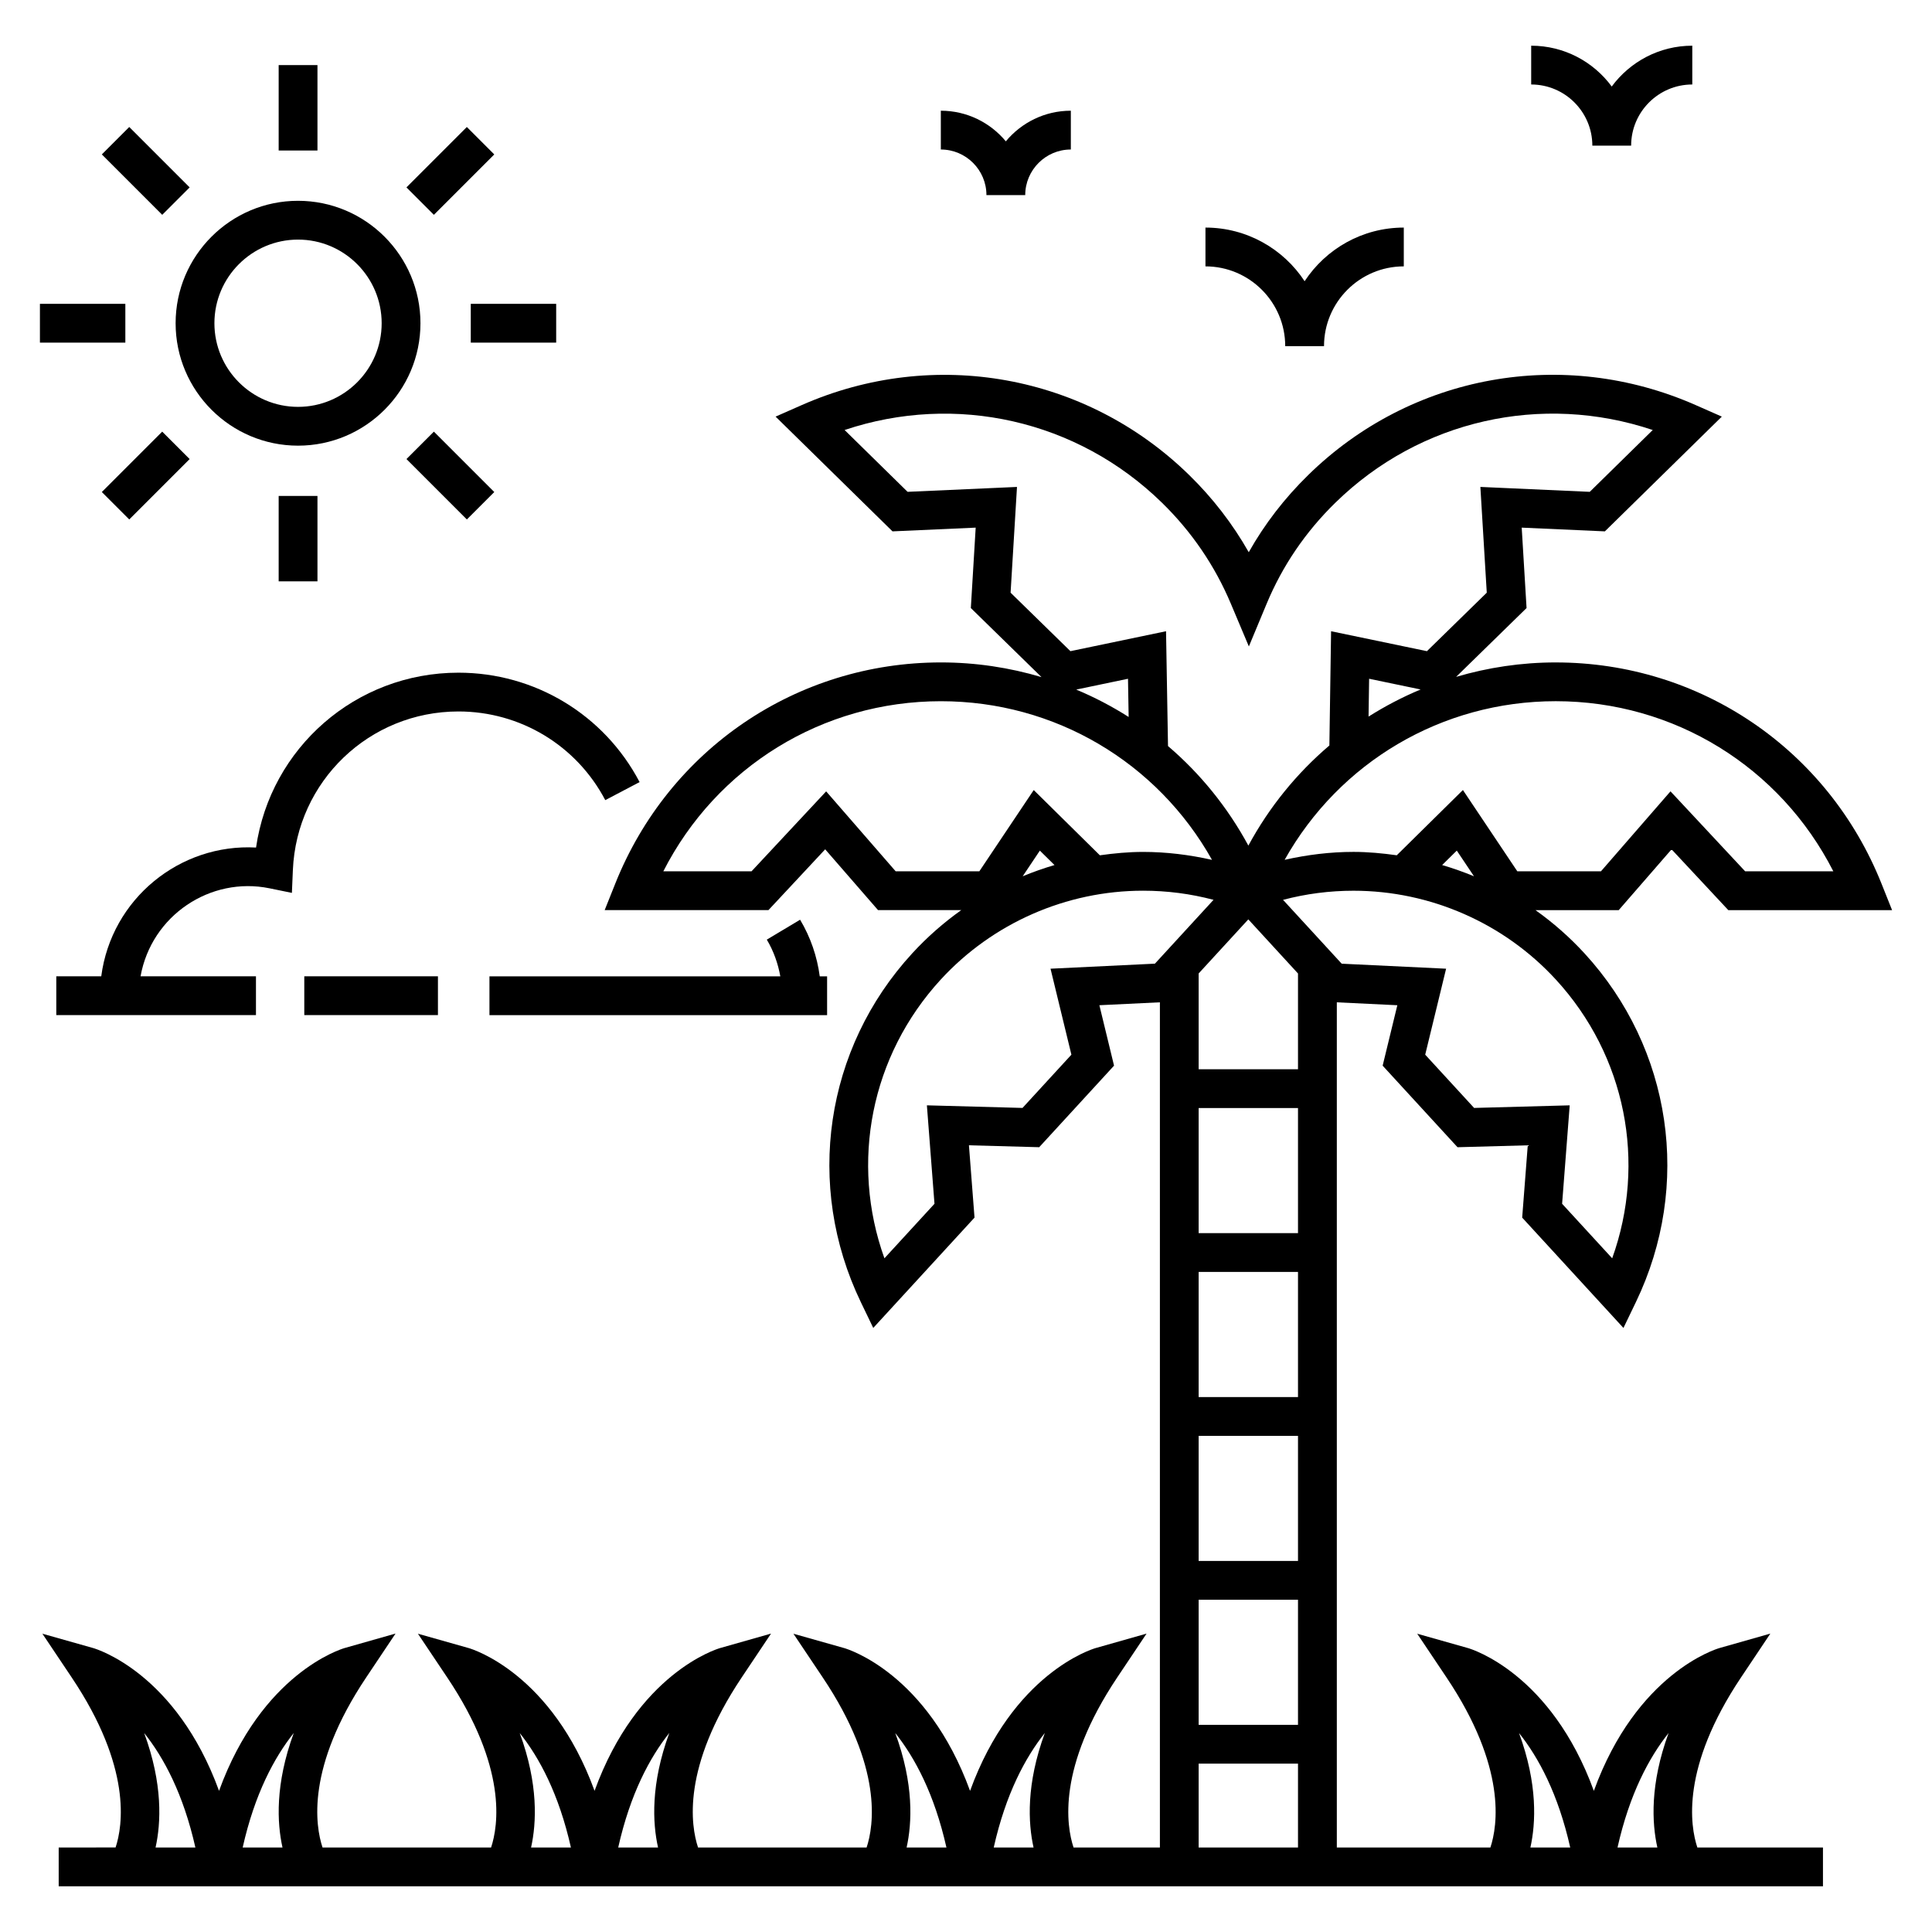
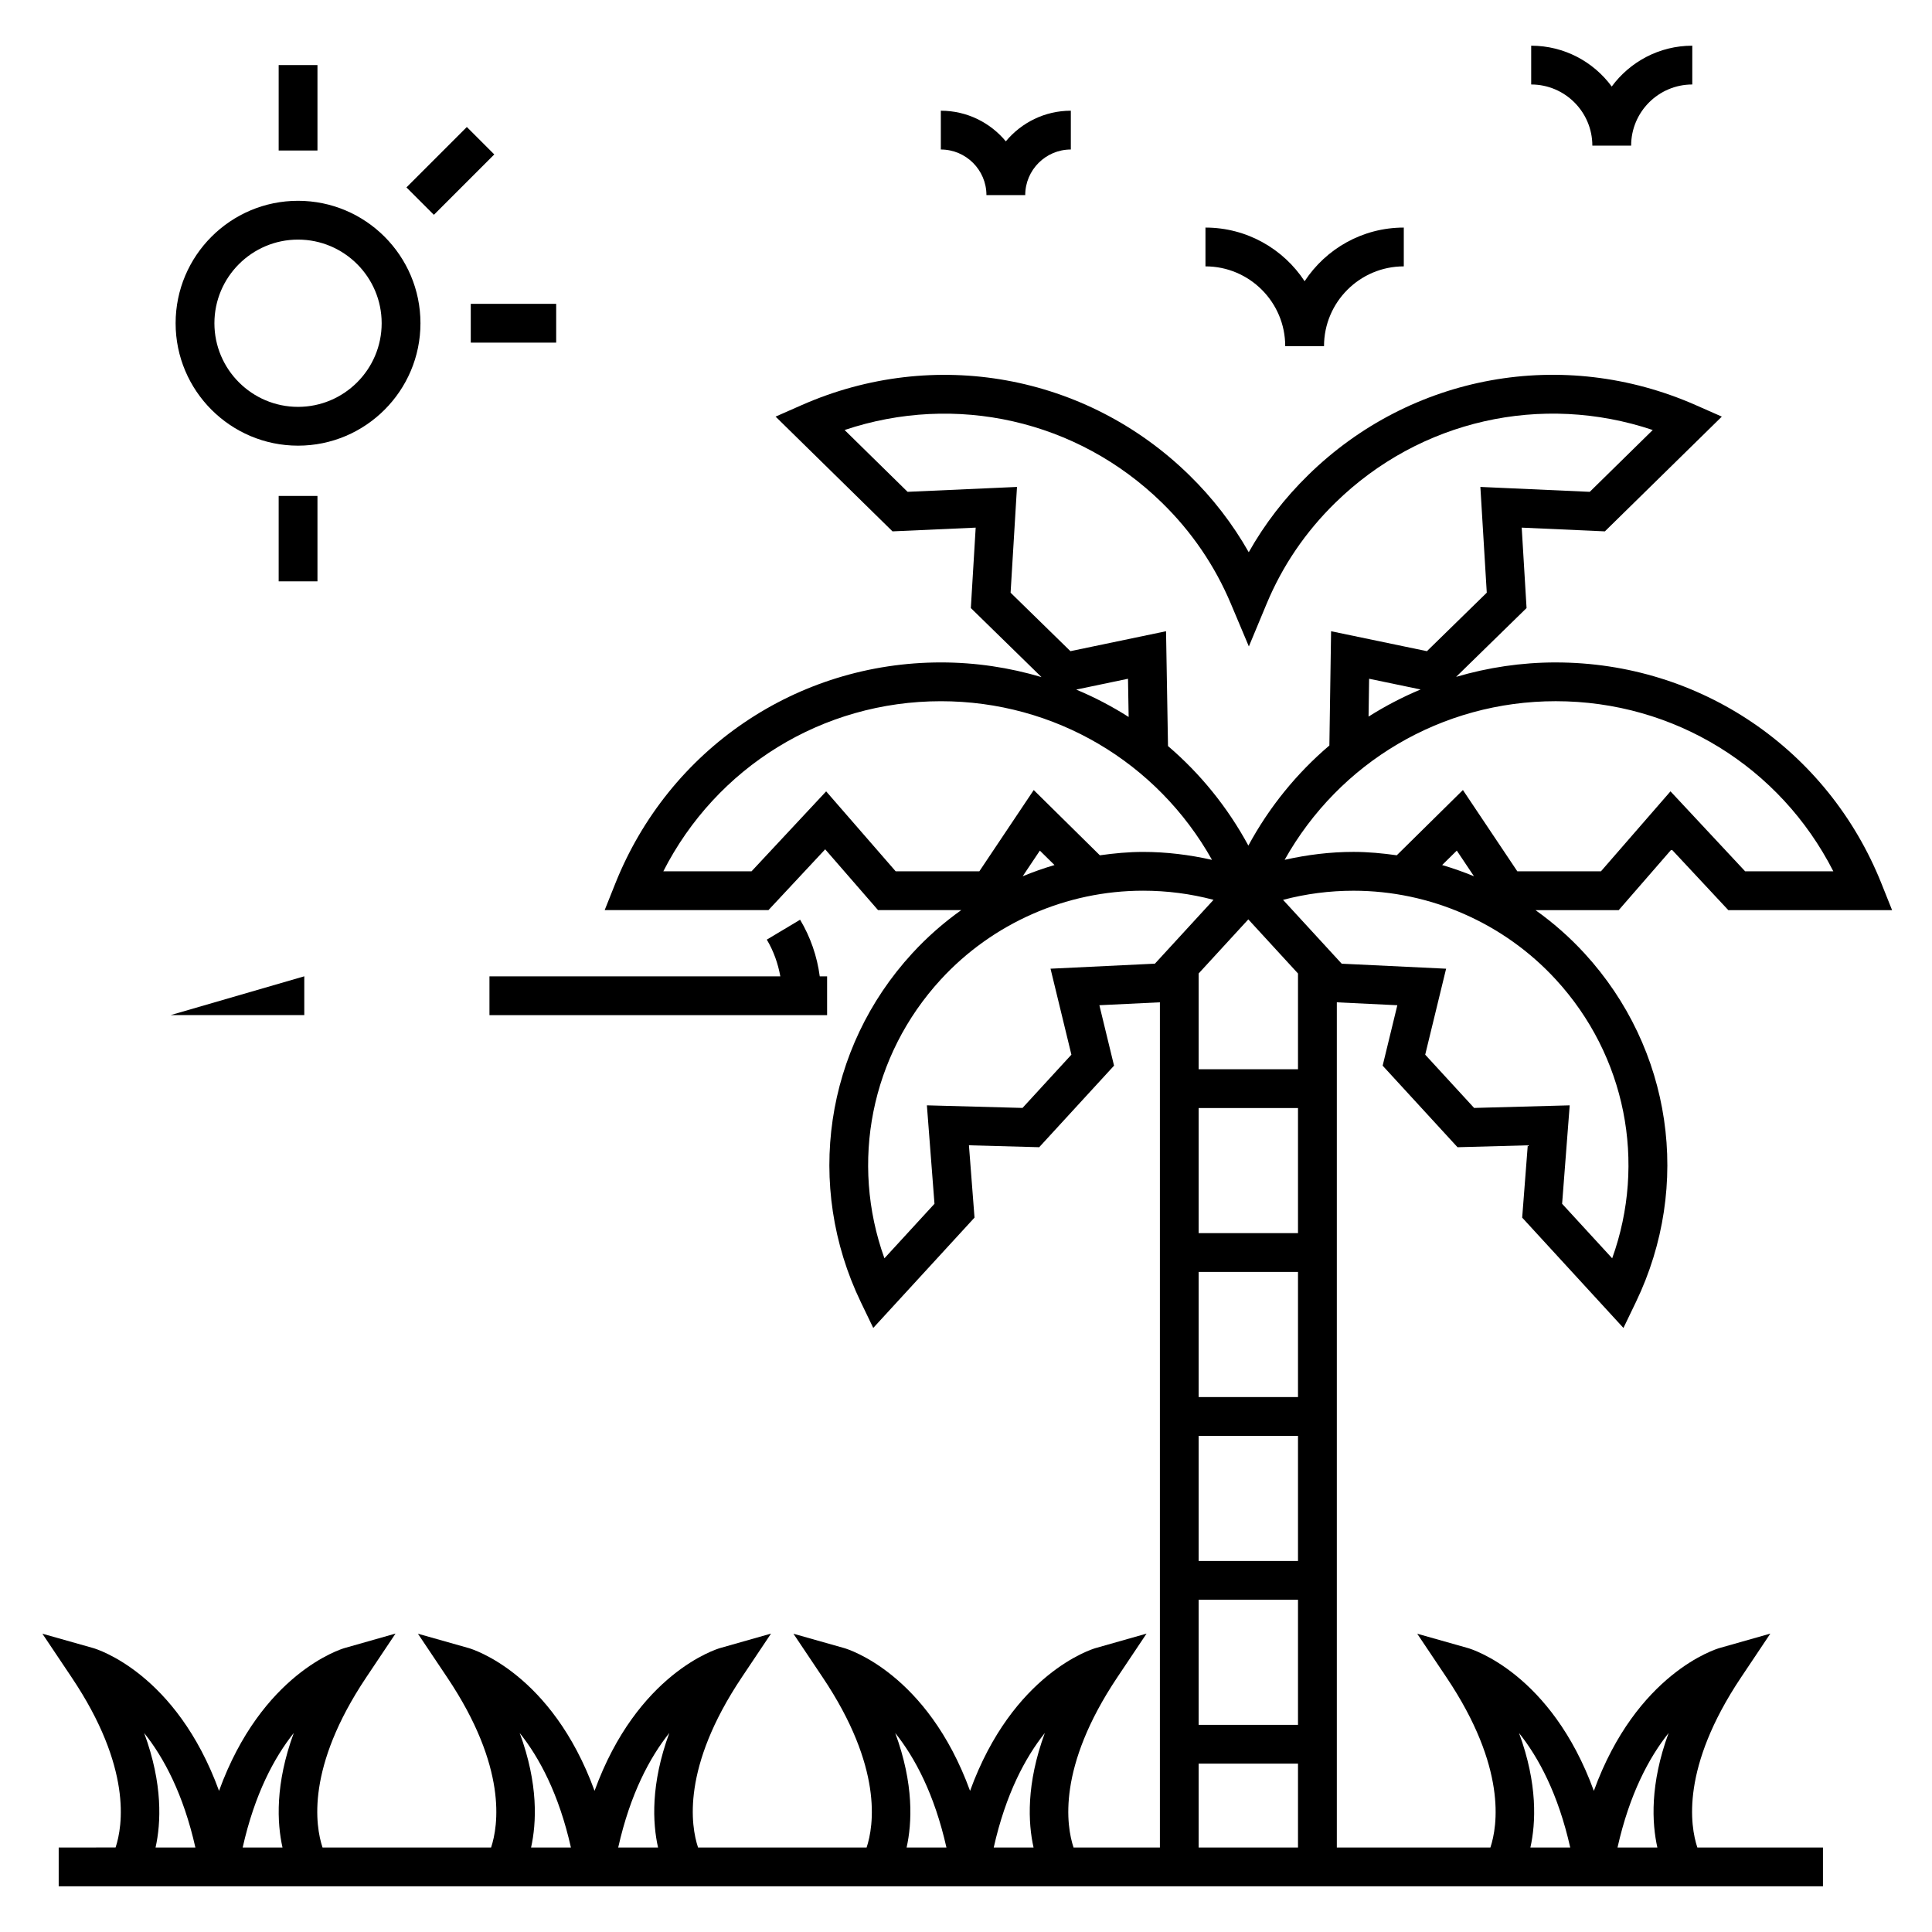
<svg xmlns="http://www.w3.org/2000/svg" fill="#000000" width="800px" height="800px" version="1.1" viewBox="144 144 512 512">
  <g>
    <path d="m556.3 319.55c-9.129 0-17.996 1.348-26.414 3.828l18.668-18.238-1.285-21.312 22.039 0.988 30.992-30.41-6.941-3.059c-35.086-15.461-75.383-8.184-102.66 18.535-6.269 6.125-11.551 12.98-15.77 20.461-4.254-7.496-9.535-14.352-15.789-20.457-27.312-26.703-67.609-33.984-102.66-18.539l-6.941 3.059 30.984 30.41 22.043-0.988-1.285 21.312 18.727 18.301c-8.488-2.527-17.438-3.891-26.648-3.891-38.211 0-72.082 23-86.301 58.594l-2.816 7.047h43.402l15.035-16.113 14.008 16.113h22.051c-4.688 3.332-9.051 7.164-12.992 11.457-23.16 25.219-28.504 61.504-13.621 92.434l3.293 6.836 26.836-29.238-1.48-19.164 18.621 0.508 19.836-21.613-3.887-16.016 16.039-0.773v223.99h-22.883c-1.902-5.734-4.383-21.207 11.57-45.062l7.777-11.625-13.453 3.82c-1.043 0.297-21.996 6.734-33.32 37.855-11.348-31.125-32.316-37.543-33.355-37.84l-13.453-3.805 7.781 11.613c15.969 23.824 13.516 39.297 11.613 45.039h-44.672c-1.902-5.734-4.391-21.207 11.566-45.062l7.777-11.625-13.453 3.82c-1.043 0.297-21.992 6.734-33.316 37.848-11.352-31.117-32.316-37.535-33.359-37.832l-13.453-3.805 7.781 11.613c15.969 23.824 13.516 39.297 11.613 45.039h-44.672c-1.902-5.734-4.387-21.207 11.57-45.062l7.777-11.629-13.453 3.824c-1.043 0.297-21.996 6.734-33.32 37.855-11.352-31.125-32.32-37.543-33.363-37.84l-13.453-3.805 7.781 11.613c15.973 23.824 13.52 39.297 11.621 45.039l-15.078 0.012v10.281h467.55v-10.281h-33.289c-1.902-5.734-4.391-21.207 11.566-45.062l7.777-11.625-13.453 3.82c-1.043 0.297-21.996 6.734-33.32 37.855-11.348-31.125-32.316-37.543-33.355-37.84l-13.453-3.805 7.781 11.613c15.969 23.824 13.516 39.297 11.613 45.039h-40.699v-223.98l16.035 0.773-3.891 16.016 19.84 21.613 18.617-0.508-1.48 19.164 26.836 29.238 3.293-6.836c14.891-30.93 9.547-67.211-13.613-92.434-3.941-4.293-8.305-8.125-12.992-11.457h22.059l14.008-16.113 15.035 16.113h43.402l-2.816-7.047c-14.223-35.594-48.098-58.594-86.305-58.594zm-135.41 283.71c-4.981 13.57-4.434 23.879-2.988 30.348h-10.555c3.188-14.203 8.375-23.859 13.543-30.348zm-39.641 0.008c5.176 6.484 10.371 16.137 13.566 30.34h-10.555c1.438-6.469 1.977-16.781-3.012-30.34zm-59.879-0.008c-4.981 13.566-4.43 23.879-2.981 30.348h-10.559c3.188-14.207 8.371-23.863 13.539-30.348zm-39.645 0c5.18 6.484 10.379 16.141 13.574 30.348h-10.562c1.441-6.473 1.98-16.785-3.012-30.348zm-59.875 0.004c-4.981 13.566-4.43 23.875-2.984 30.344h-10.555c3.188-14.199 8.371-23.855 13.539-30.344zm-39.641 0.004c5.18 6.484 10.375 16.141 13.57 30.34h-10.555c1.438-6.469 1.977-16.781-3.016-30.34zm403.99-0.008c-4.981 13.566-4.43 23.879-2.981 30.348h-10.562c3.188-14.207 8.375-23.863 13.543-30.348zm-39.641 0.008c5.176 6.484 10.371 16.137 13.566 30.34h-10.555c1.438-6.469 1.977-16.781-3.012-30.34zm-162.04-328.93-16.691-16.383c29.371-9.859 61.664-2.668 84.113 19.277 7.871 7.688 14.012 16.691 18.254 26.77l4.766 11.312 4.719-11.332c4.184-10.039 10.301-19.039 18.199-26.754 22.426-21.957 54.723-29.141 84.113-19.27l-16.691 16.383-28.988-1.301 1.695 28.027-15.859 15.5-25.398-5.285-0.453 30.281c-8.609 7.32-15.914 16.262-21.469 26.527-5.519-10.195-12.758-19.086-21.297-26.379l-0.52-30.43-25.34 5.285-15.855-15.496 1.695-28.027zm135.96 52.379c-4.809 2.004-9.414 4.414-13.797 7.184l0.148-10.027zm-32.496 274.38h-26.328v-33.152h26.328zm0-43.434h-26.328v-33.152h26.328zm0-43.434h-26.328v-33.152h26.328zm0-43.434h-26.328v-33.156h26.328zm0-43.438h-26.328v-25.383l13.16-14.332 13.168 14.34zm-45.051-103.48 0.172 10.125c-4.41-2.805-9.051-5.234-13.895-7.258zm-79.992 29.84-19.777 21.188h-23.375c14.07-27.621 42.172-45.078 73.559-45.078 30.227 0 57.34 16.199 71.848 42.043-5.977-1.344-12.074-2.106-18.27-2.106-3.856 0-7.668 0.367-11.449 0.898l-17.527-17.293-14.414 21.535h-22.172zm56.633 15.703 3.879 3.824c-2.863 0.848-5.676 1.832-8.43 2.977zm2.828 31.293 5.531 22.785-12.957 14.113-25.34-0.688 2.012 26.09-13.266 14.449c-9.129-25.41-3.613-53.68 14.922-73.867 13.742-14.965 33.281-23.551 53.617-23.551 6.352 0 12.605 0.812 18.68 2.418l-15.535 16.918zm39.254 232.89v-22.227h26.328v22.227zm109.59-156.14-13.27-14.449 2.012-26.09-25.332 0.688-12.961-14.113 5.539-22.785-27.672-1.328-15.539-16.918c6.074-1.605 12.328-2.418 18.68-2.418 20.34 0 39.883 8.586 53.625 23.551 18.535 20.18 24.047 48.457 14.918 73.863zm-45.062-104.22 3.883-3.828 4.555 6.809c-2.758-1.148-5.57-2.133-8.438-2.981zm80.293 1.656-19.777-21.188-18.426 21.188h-22.172l-14.414-21.535-17.531 17.293c-3.785-0.531-7.598-0.898-11.457-0.898-6.191 0-12.285 0.762-18.258 2.102 14.504-25.84 41.621-42.039 71.848-42.039 31.387 0 59.488 17.457 73.559 45.078z" />
-     <path d="m313.5 351.26c-9.395-17.883-27.789-28.992-48-28.992-27.25 0-49.828 19.945-53.645 46.34-20.16-1.102-38.324 13.543-41.023 34.125h-11.914v10.281h52.914v-10.281h-30.586c2.898-16.141 18.52-26.531 34.195-23.32l5.914 1.211 0.258-6.031c1.004-23.578 20.277-42.047 43.887-42.047 16.383 0 31.285 9 38.902 23.496z" />
    <path d="m273.71 413.02h89.48v-10.281h-1.949c-0.699-5.293-2.457-10.406-5.207-15.004l-8.824 5.277c1.793 3 2.965 6.305 3.582 9.727h-77.082z" />
-     <path d="m224.64 402.73h35.418v10.281h-35.418z" />
+     <path d="m224.64 402.73v10.281h-35.418z" />
    <path d="m190.54 229.66c0 17.891 14.555 32.445 32.445 32.445 17.887 0 32.441-14.555 32.441-32.445s-14.555-32.445-32.441-32.445c-17.895-0.004-32.445 14.555-32.445 32.445zm32.445-22.164c12.219 0 22.16 9.941 22.16 22.164 0 12.219-9.941 22.164-22.16 22.164s-22.164-9.941-22.164-22.164 9.945-22.164 22.164-22.164z" />
    <path d="m217.85 161.25h10.281v22.637h-10.281z" />
-     <path d="m186.99 200.93-16.004-16.004 7.269-7.269 16.004 16.004z" />
-     <path d="m154.58 224.52h22.637v10.281h-22.637z" />
-     <path d="m178.25 281.66-7.269-7.269 16.004-16.004 7.269 7.269z" />
    <path d="m217.85 275.43h10.281v22.633h-10.281z" />
-     <path d="m267.72 281.66-16.004-16.004 7.269-7.269 16.004 16.004z" />
    <path d="m268.76 224.52h22.633v10.281h-22.633z" />
    <path d="m258.98 200.93-7.269-7.269 16.004-16.004 7.269 7.269z" />
    <path d="m463.46 204.31v10.281c11.652 0 21.137 9.484 21.137 21.141h10.281c0-11.656 9.484-21.141 21.141-21.141v-10.281c-10.98 0-20.66 5.66-26.281 14.215-5.617-8.551-15.297-14.215-26.277-14.215z" />
    <path d="m393.33 173.34v10.281c6.664 0 12.086 5.422 12.086 12.086h10.281c0-6.664 5.422-12.086 12.086-12.086v-10.281c-6.922 0-13.117 3.16-17.227 8.117-4.109-4.957-10.305-8.117-17.227-8.117z" />
    <path d="m549.78 156.11v10.281c8.938 0 16.207 7.269 16.207 16.207h10.281c0-8.938 7.269-16.207 16.207-16.207v-10.281c-8.75 0-16.523 4.266-21.348 10.82-4.824-6.555-12.594-10.82-21.348-10.82z" />
  </g>
</svg>